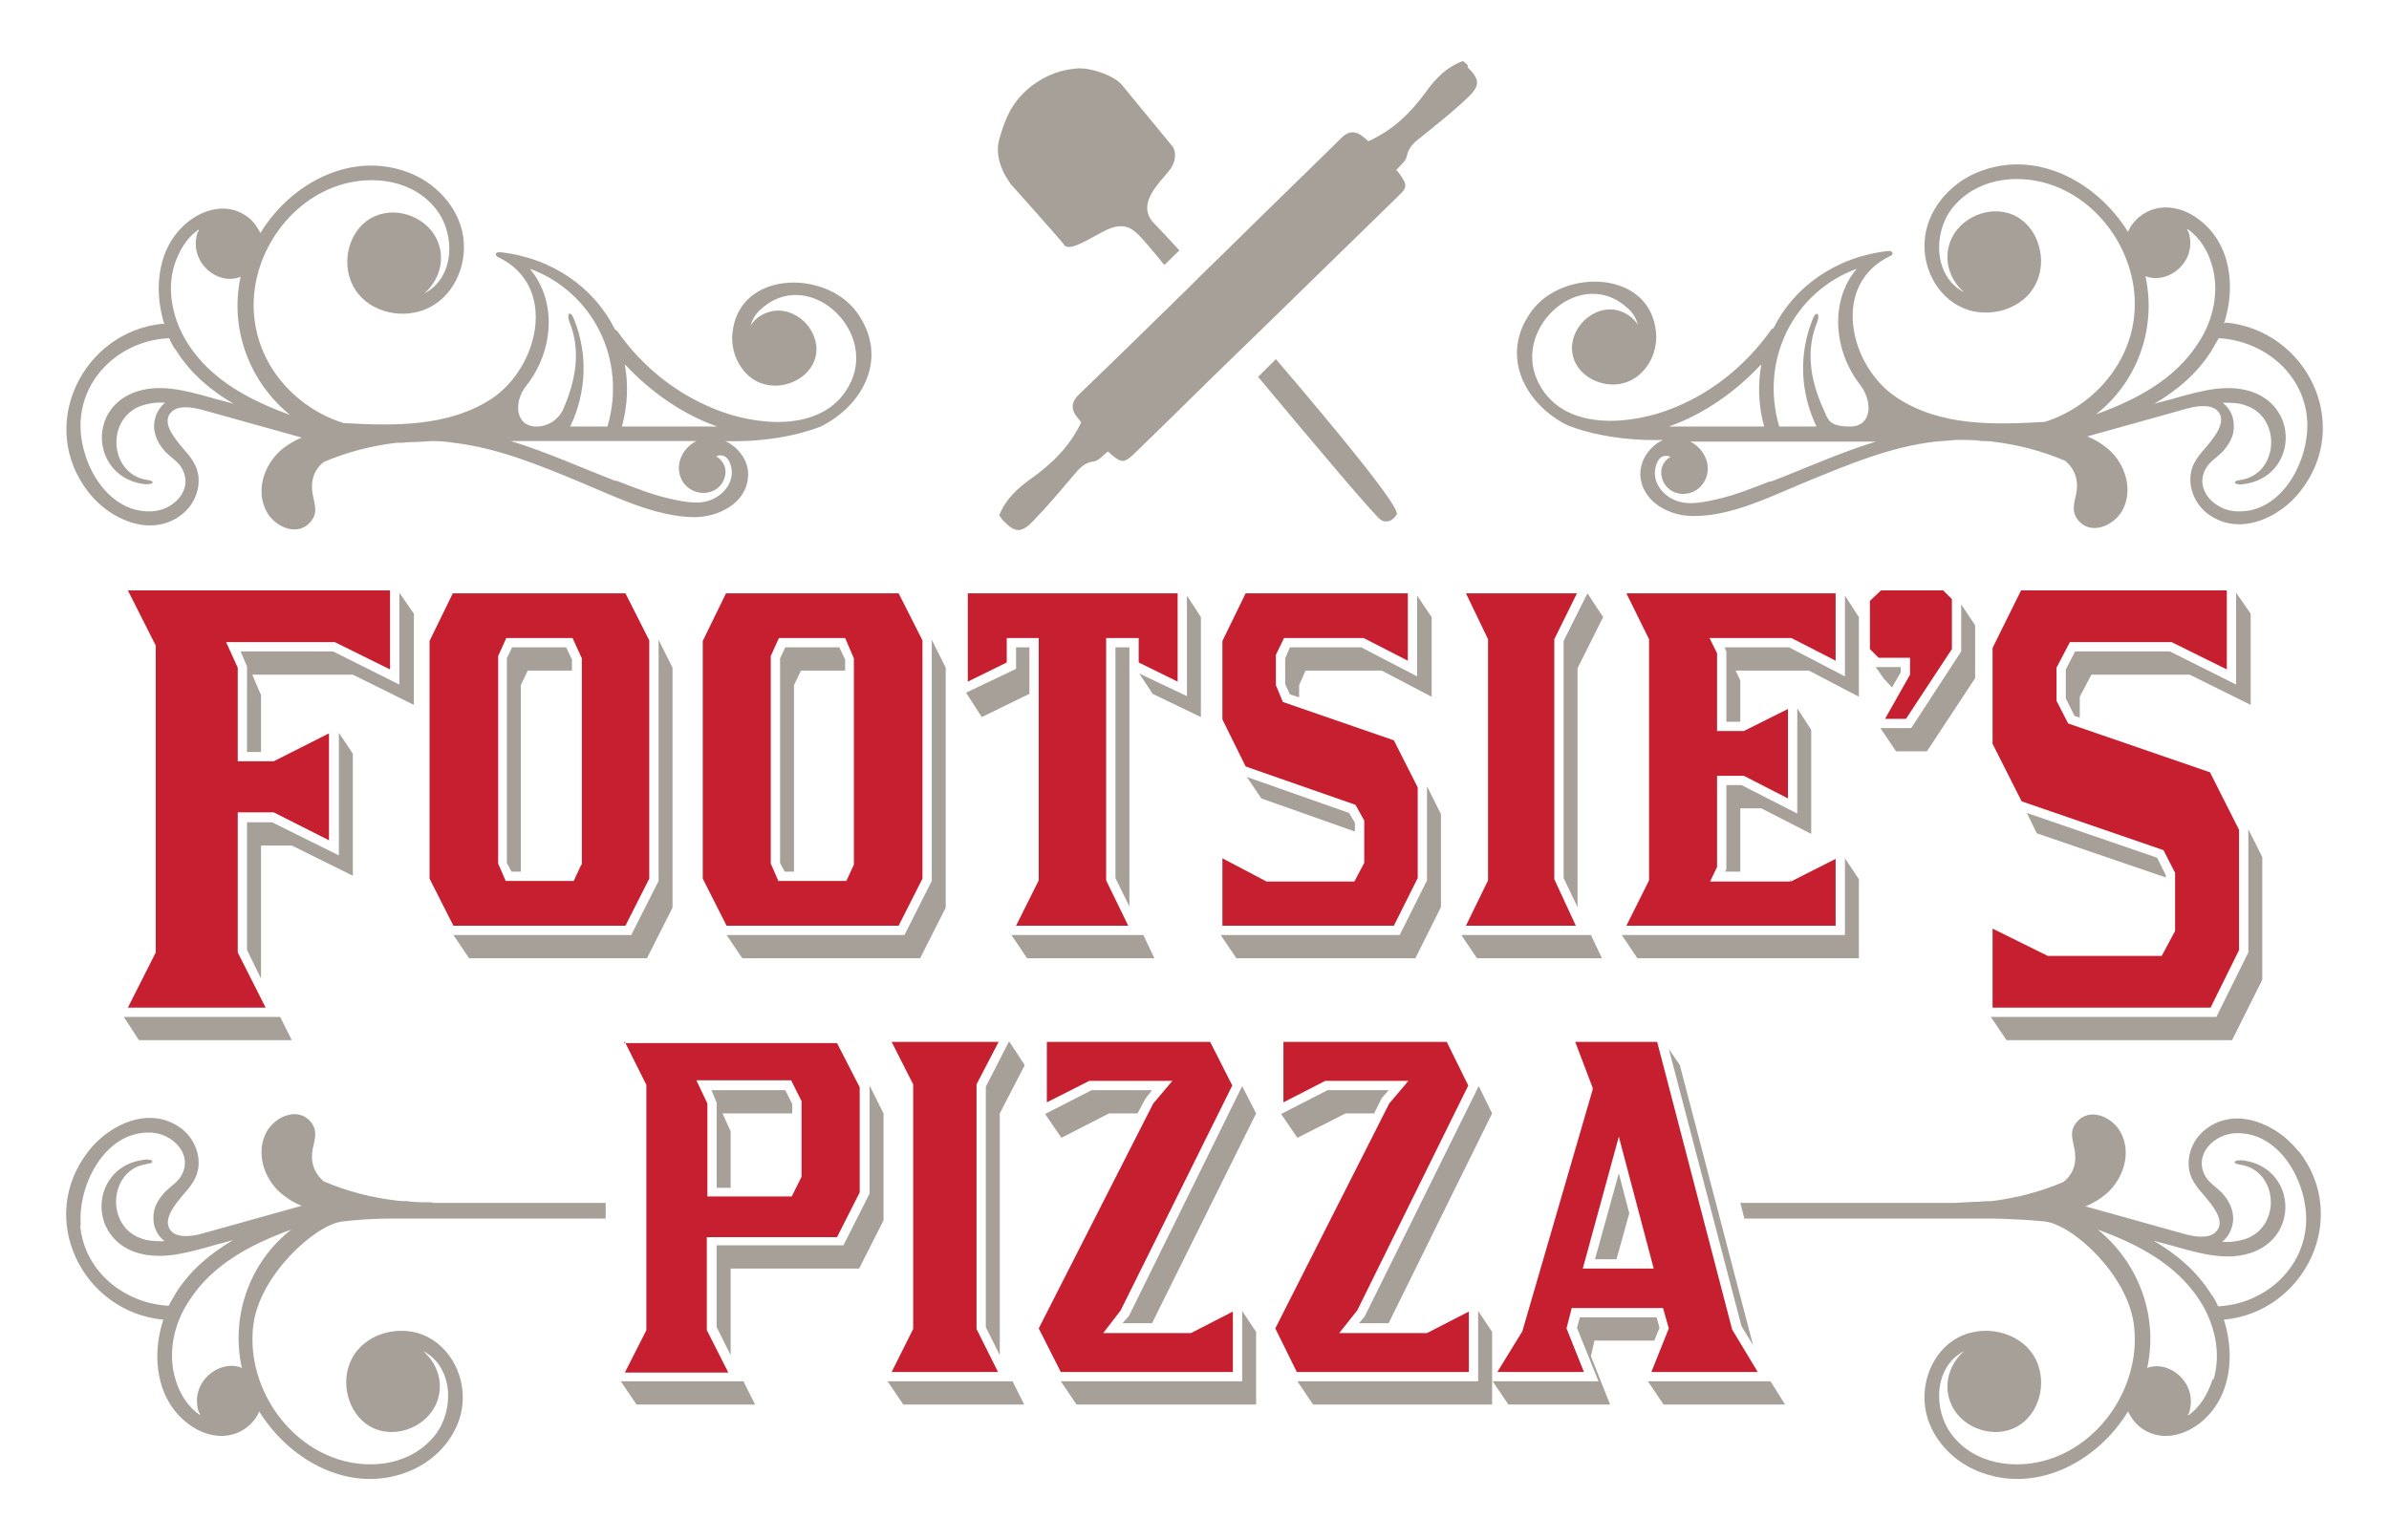
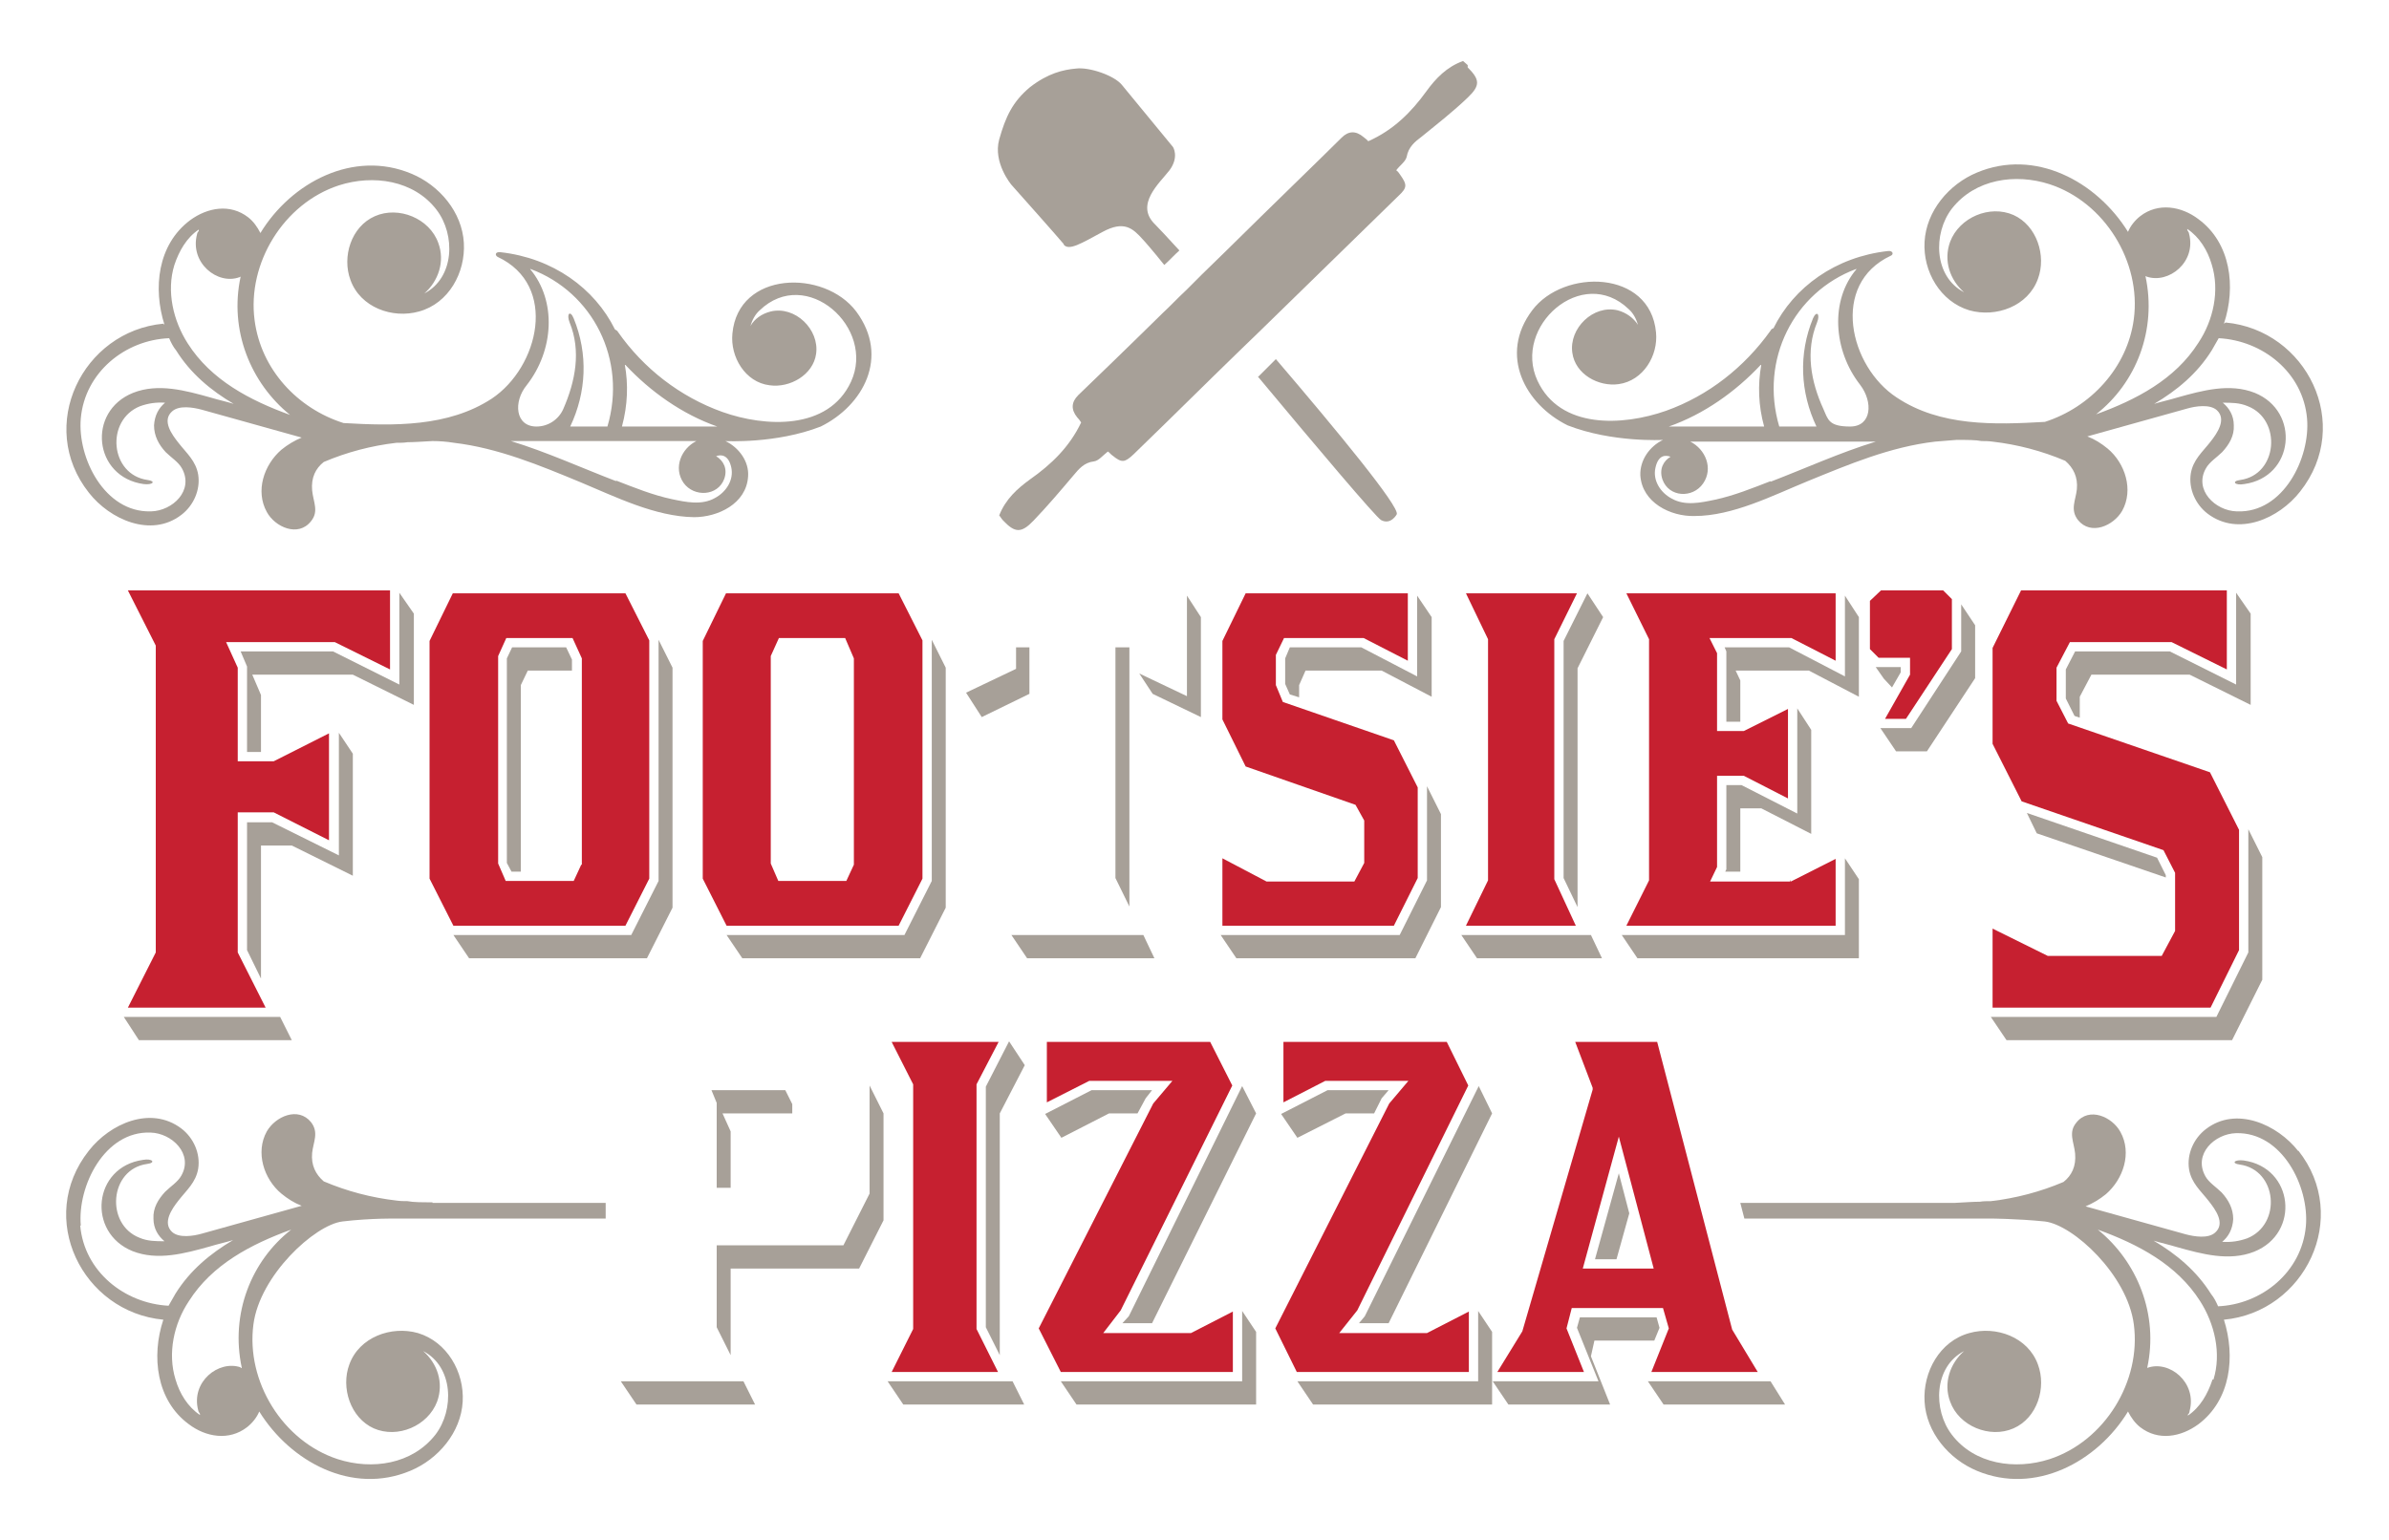
<svg xmlns="http://www.w3.org/2000/svg" id="Layer_1" version="1.1" viewBox="0 0 411 265">
  <defs>
    <style>
      .st0 {
        fill: #c62030;
      }

      .st1 {
        fill: #a7a098;
      }
    </style>
  </defs>
  <path class="st1" d="M74.4,206.9c-1.8,0-3.3,0-4.3-.2-.5,0-1.2,0-1.9-.1-4.3-.5-8.5-1.6-12.5-3.3-1.4-1.2-2.2-2.8-2-4.9.2-1.9,1.2-3.5-.2-5.3-2.2-2.7-6.1-1-7.6,1.6-2,3.6-.5,8.2,2.5,10.7,1.1.9,2.2,1.6,3.5,2.1-5.7,1.6-11.5,3.2-17.2,4.8-1.4.4-3.9.8-5.1-.3-1.7-1.6,0-4,1.1-5.4,1.4-1.8,3-3.1,3.4-5.5.4-2.6-.8-5.3-2.9-6.9-5.3-4-12.3-.8-15.9,3.8-9.2,11.6-1.1,27.8,12.8,29.1-2.1,6.3-1.2,13.9,4.4,18,2.9,2.2,6.9,2.9,10,.5.9-.7,1.7-1.7,2.1-2.7,5.4,8.7,16,14.4,26,10.2,4.8-2,8.7-6.6,9-11.9.3-5.1-2.7-10.3-7.7-11.8-4.6-1.3-10.1.7-11.8,5.4-1.5,4,.2,9.2,4.2,11,4.1,1.8,9.3-.4,10.9-4.6,1.2-3.3,0-6.6-2.4-8.7,5.2,2.7,5.4,10.1,2.1,14.4-4,5.1-10.9,6.1-16.8,4.2-9.5-3.1-15.8-13.4-14.5-23.2,1.1-8.4,10.5-17.1,15.3-17.7,4.9-.6,9.9-.5,8.7-.5s22.4,0,36.6,0v-2.7h-29.8ZM13.9,210.9c-.6-6.8,4.1-16.3,12-16,3.7.1,7.4,3.7,5.3,7.4-.6,1.1-1.9,1.9-2.8,2.8-1.2,1.3-2.1,2.8-2,4.6,0,1.7.8,3,1.9,3.9-1.5,0-2.9,0-4.3-.6-5.9-2.3-5.2-11.8,1.3-12.7,1.6-.2.9-1-.7-.7-8.6,1.2-9.7,12.5-1.8,15.7,4.3,1.7,9,.4,13.3-.8,1.3-.4,2.7-.7,4-1.1-3.9,2.3-7.4,5.2-9.9,9.2-.4.7-.8,1.4-1.2,2.1-7.6-.4-14.5-5.9-15.2-13.8h0ZM41.4,235.3c-3.8-1.3-8.6,2.5-7.3,7.4,0,.2.2.4.3.6v.2c-2.1-1.4-3.5-3.7-4.2-6.1-1.4-4.5-.3-9.6,2.3-13.5,4-6.3,10.7-9.8,17.6-12.3-6.9,5.4-10.5,14.5-8.5,23.8h-.2Z" />
  <path class="st1" d="M395.4,198.1c-3.6-4.6-10.7-7.8-15.9-3.8-2.1,1.6-3.3,4.3-2.9,6.9.4,2.4,2,3.7,3.4,5.5,1.1,1.4,2.9,3.8,1.1,5.4-1.2,1.1-3.6.7-5.1.3-5.7-1.6-11.5-3.2-17.2-4.8,1.2-.5,2.4-1.2,3.5-2.1,3-2.6,4.5-7.1,2.5-10.7-1.4-2.6-5.4-4.4-7.6-1.6-1.4,1.7-.4,3.3-.2,5.3.2,2.2-.6,3.8-2,4.9-4,1.7-8.2,2.8-12.5,3.3-.7,0-1.3,0-1.9.1-1,0-2.5.1-4.3.2h-36.9l.7,2.7c11.8,0,44,0,43,0s3.8,0,8.7.5c4.9.6,14.2,9.2,15.3,17.7,1.3,9.8-5,20.1-14.5,23.2-5.9,1.9-12.9.9-16.8-4.2-3.3-4.3-3.1-11.7,2.1-14.4-2.4,2.1-3.6,5.5-2.4,8.7,1.5,4.2,6.8,6.4,10.9,4.6,4.1-1.8,5.7-7,4.2-11-1.7-4.7-7.2-6.7-11.8-5.4-5.1,1.4-8,6.7-7.7,11.8.3,5.3,4.2,9.9,9,11.9,10,4.2,20.7-1.5,26-10.2.5,1,1.2,2,2.1,2.7,3.1,2.4,7,1.7,10-.5,5.6-4.2,6.4-11.7,4.4-18,13.9-1.3,21.9-17.6,12.8-29.1h0ZM380.6,237.5c-.8,2.4-2.1,4.7-4.2,6.1v-.2c.1,0,.3-.3.3-.6,1.3-4.9-3.5-8.8-7.3-7.4,2-9.2-1.7-18.3-8.5-23.8,6.9,2.5,13.6,6,17.6,12.3,2.5,3.9,3.7,9,2.3,13.5h-.2ZM381.6,224.8c-.3-.7-.7-1.5-1.2-2.1-2.5-4-6-6.9-9.9-9.2,1.3.4,2.7.7,4,1.1,4.3,1.2,9,2.5,13.3.8,8-3.2,6.8-14.5-1.8-15.7-1.6-.2-2.2.5-.7.7,6.5.9,7.3,10.3,1.3,12.7-1.4.5-2.8.7-4.3.6,1.1-.9,1.8-2.2,1.9-3.9,0-1.8-.8-3.3-2-4.6-.9-.9-2.2-1.7-2.8-2.8-2.1-3.8,1.6-7.3,5.3-7.4,7.9-.2,12.6,9.2,12,16-.7,7.9-7.6,13.5-15.2,13.8h.1Z" />
  <path class="st1" d="M382.6,55.7c2.1-6.3,1.2-13.9-4.4-18-2.9-2.2-6.9-2.9-10-.5-.9.7-1.7,1.7-2.1,2.7-5.4-8.7-16-14.4-26-10.2-4.8,2-8.7,6.6-9,11.9-.3,5.1,2.7,10.3,7.7,11.8,4.6,1.3,10.1-.7,11.8-5.4,1.5-4-.2-9.2-4.2-11-4.1-1.8-9.3.4-10.9,4.6-1.2,3.3,0,6.6,2.4,8.7-5.2-2.7-5.4-10.1-2.1-14.4,4-5.1,10.9-6.1,16.8-4.2,9.5,3.1,15.8,13.4,14.5,23.2-1.1,8.4-7.5,15.2-15.3,17.7-8.7.5-18,.8-25.5-4.2-8.1-5.3-11.5-19.5-1-24.4.5-.2.4-.9-.5-.8-9,1-16.2,6.2-19.7,13.3-.2,0-.4.2-.5.4-4.5,6.3-10.7,11.2-18,13.8-7.4,2.6-18.2,3.2-22.1-5.2-4.3-9.3,7.7-20,15.7-12.3.8.7,1.3,1.7,1.6,2.7-.8-1.2-2-2.1-3.5-2.5-4.2-1-8.4,3.1-7.8,7.3.5,3.7,4.5,5.9,8,5.4,4.2-.6,6.8-4.9,6.4-8.9-1-10.8-15.9-11-21.3-3.8-5.8,7.7-1.2,16.2,6.1,19.8,7.7,3,16.4,2.5,16.4,2.5-2.3,1.1-4,3.5-3.9,6.1.3,4.7,5.2,7.1,9.3,7,6.6,0,13.4-3.5,19.5-6,7.1-2.9,14.2-5.9,21.9-6.8,1.2-.1,2.5-.2,3.7-.3,1.8,0,3.3,0,4.3.2.5,0,1.2,0,1.9.1,4.3.5,8.5,1.6,12.5,3.3,1.4,1.2,2.2,2.8,2,4.9-.2,1.9-1.2,3.5.2,5.3,2.2,2.7,6.1,1,7.6-1.6,2-3.6.5-8.2-2.5-10.7-1.1-.9-2.2-1.6-3.5-2.1,5.7-1.6,11.5-3.2,17.2-4.8,1.4-.4,3.9-.8,5.1.3,1.7,1.6,0,4-1.1,5.4-1.4,1.8-3,3.1-3.4,5.5-.4,2.6.8,5.3,2.9,6.9,5.3,4,12.3.8,15.9-3.8,9.2-11.6,1.1-27.8-12.8-29.1M319.4,46.3c-4.6,5.4-4,14,.6,19.9h0c2.3,3,2,7.2-1.7,7.2s-3.8-1.2-4.6-3c-2.2-4.8-3.1-10-1.1-14.9.6-1.5-.1-2.1-.7-.7-2.5,6.1-2.2,12.7.6,18.6h-6.4c-3.4-11.5,2.5-23.1,13.2-27.1M303,62.8c-.6,3.4-.5,7,.5,10.6h-16.4c6-2.1,11.5-6,15.8-10.6M304.6,82.8c-3.1,1.2-6.3,2.5-9.6,3.2-2.4.5-5.1,1.1-7.4-.2-1.9-1-3.3-3.1-2.8-5.3.5-2.3,1.8-2.2,2.6-1.9-1.2.7-2,2.1-1.4,3.9,1.1,3.1,5.2,3.3,7,.7,1.8-2.6.4-5.9-2.2-7.2h31.9c-6.2,1.9-12.1,4.6-18.1,6.9M369.3,47.6c3.8,1.3,8.6-2.5,7.3-7.4,0-.2-.2-.4-.3-.6v-.2c2.1,1.4,3.5,3.7,4.2,6.1,1.4,4.5.3,9.6-2.3,13.5-4,6.3-10.7,9.8-17.6,12.3,6.9-5.4,10.5-14.5,8.5-23.8M384.8,88c-3.7-.1-7.4-3.7-5.3-7.4.6-1.1,1.9-1.9,2.8-2.8,1.2-1.3,2.1-2.8,2-4.6,0-1.7-.8-3-1.9-3.9,1.5,0,2.9,0,4.3.6,5.9,2.3,5.2,11.8-1.3,12.7-1.6.2-.9,1,.7.7,8.6-1.2,9.7-12.5,1.8-15.7-4.3-1.7-9-.4-13.3.8-1.3.4-2.7.7-4,1.1,3.9-2.3,7.4-5.2,9.9-9.2.4-.7.8-1.4,1.2-2.1,7.6.4,14.5,5.9,15.2,13.8.6,6.8-4.1,16.3-12,16" />
  <path class="st1" d="M28.1,55.7c-13.9,1.3-21.9,17.6-12.8,29.1,3.6,4.6,10.7,7.8,15.9,3.8,2.1-1.6,3.3-4.3,2.9-6.9-.4-2.4-2-3.7-3.4-5.5-1.1-1.4-2.9-3.8-1.1-5.4,1.2-1.1,3.6-.7,5.1-.3,5.7,1.6,11.5,3.2,17.2,4.8-1.2.5-2.4,1.2-3.5,2.1-3,2.6-4.5,7.1-2.5,10.7,1.4,2.6,5.4,4.4,7.6,1.6,1.4-1.7.4-3.3.2-5.3-.2-2.2.6-3.8,2-4.9,4-1.7,8.2-2.8,12.5-3.3.7,0,1.3,0,1.9-.1,1,0,2.5-.1,4.3-.2,1.2,0,2.5.1,3.7.3,7.6.9,14.8,3.9,21.8,6.8,6,2.5,12.8,5.9,19.5,6,4.1,0,9-2.3,9.3-7,.2-2.6-1.6-5-3.9-6.1,0,0,8.7.5,16.4-2.5,7.3-3.6,11.9-12,6.1-19.8-5.5-7.3-20.3-7-21.3,3.8-.4,4,2.2,8.4,6.4,8.9,3.5.5,7.5-1.8,8-5.4.6-4.2-3.6-8.3-7.8-7.3-1.6.4-2.8,1.3-3.5,2.5.3-1,.8-2,1.6-2.7,8-7.7,20,3,15.7,12.3-3.9,8.4-14.8,7.8-22.1,5.2-7.3-2.6-13.6-7.5-18-13.8-.1-.2-.3-.3-.5-.4-3.5-7.1-10.7-12.3-19.7-13.3-.9-.1-1,.5-.5.8,10.5,4.9,7.1,19-1,24.4-7.5,4.9-16.9,4.7-25.5,4.2-7.9-2.5-14.2-9.2-15.3-17.7-1.3-9.8,5-20.1,14.5-23.2,5.9-1.9,12.9-.9,16.8,4.2,3.3,4.3,3.1,11.7-2.1,14.4,2.4-2.1,3.6-5.5,2.4-8.7-1.5-4.2-6.8-6.4-10.9-4.6-4.1,1.8-5.7,7-4.2,11,1.7,4.7,7.2,6.7,11.8,5.4,5.1-1.4,8-6.7,7.7-11.8-.3-5.3-4.2-9.9-9-11.9-10-4.2-20.7,1.5-26,10.2-.5-1-1.2-2-2.1-2.7-3.1-2.4-7-1.7-10,.5-5.6,4.2-6.4,11.7-4.4,18M91.3,46.3c10.7,4,16.6,15.6,13.2,27.1h-6.4c2.8-5.9,3.1-12.5.6-18.6-.6-1.5-1.3-.8-.7.7,2,4.9,1,10.1-1.1,14.9-.8,1.8-2.6,3-4.6,3-3.7,0-4-4.3-1.7-7.1h0c4.7-6,5.2-14.5.6-20M107.6,62.8c4.3,4.6,9.8,8.5,15.8,10.6h-16.4c1-3.7,1.1-7.3.5-10.6M106,82.8c-6-2.3-11.9-5-18.1-6.9h31.9c-2.6,1.3-4,4.6-2.2,7.2,1.8,2.5,5.9,2.3,7-.7.6-1.7-.1-3.1-1.4-3.9.8-.3,2.1-.3,2.6,1.9.5,2.2-.9,4.3-2.8,5.3-2.3,1.3-5,.7-7.4.2-3.3-.7-6.5-2-9.6-3.2M41.4,47.6c-2,9.2,1.7,18.3,8.5,23.8-6.9-2.5-13.6-6-17.6-12.3-2.5-3.9-3.7-9-2.3-13.5.8-2.4,2.1-4.7,4.2-6.1v.2c0,.1-.3.3-.3.6-1.3,4.9,3.5,8.8,7.3,7.4M25.9,88c-7.9.2-12.6-9.2-12-16,.7-7.9,7.6-13.5,15.2-13.8.3.7.7,1.5,1.2,2.1,2.5,4,6,6.9,9.9,9.2-1.3-.4-2.7-.7-4-1.1-4.3-1.2-9-2.5-13.3-.8-8,3.2-6.8,14.5,1.8,15.7,1.6.2,2.2-.5.7-.7-6.5-.9-7.3-10.3-1.3-12.7,1.4-.5,2.8-.7,4.3-.6-1.1.9-1.8,2.2-1.9,3.9,0,1.8.8,3.3,2,4.6.9.9,2.2,1.7,2.8,2.8,2.1,3.8-1.6,7.3-5.3,7.4" />
  <g>
    <path class="st1" d="M216.4,64.8c10,12,20.3,24.2,21.2,24.7,1.7.9,2.7-1,2.7-1,.5-1.3-10.2-14.3-20.8-26.7l-3,3h-.1Z" />
    <path class="st1" d="M183,42.1c.9,1.1,3-.2,6.7-2.2s5.2-.6,6.9,1.3c.3.3,1.7,1.9,3.7,4.4.9-.8,1.7-1.7,2.6-2.5-2.1-2.3-3.6-3.9-4.2-4.5-3.5-3.4.8-7.1,2.5-9.3,1.7-2.3.6-4,.6-4,0,0-7.5-9.1-8.8-10.7s-5.6-3.1-7.9-2.8c-2.2.2-4.8.8-7.9,3.2-3,2.5-4.2,5.1-5.3,9-1.1,4,2.1,7.8,2.1,7.8,0,0,8.1,9.1,9,10.2h0Z" />
    <path class="st1" d="M252.5,11.2c-.3-.3-.6-.5-.8-.7-2.8,1-4.7,3-6.3,5.2-2.6,3.6-5.7,6.7-10,8.6-.2-.2-.5-.5-.8-.7q-2-1.7-3.8.1c-3.4,3.4-11.6,11.3-20.1,19.7-1.3,1.3-2.7,2.6-4,3.9l-2.7,2.7c-1.4,1.3-2.7,2.7-4,3.9-6.3,6.2-11.8,11.5-14.5,14.1q-1.8,1.8-.2,3.8c.3.3.5.6.7.9-2,4.2-5.1,7.2-8.8,9.8-2.2,1.6-4.2,3.4-5.3,6.2.2.2.4.6.7.9,2,2.1,3.1,2.2,5.2,0,2.4-2.5,4.6-5.1,6.8-7.7,1-1.2,1.9-2.3,3.6-2.5.8-.1,1.5-1,2.4-1.7.3.2.5.5.8.7,1.6,1.3,2.1,1.2,3.6-.2,2.6-2.5,7.8-7.6,13.8-13.5,1.3-1.3,2.7-2.6,4-3.9s2-1.9,3-2.9,2.7-2.6,4-3.9c8.8-8.6,17.3-16.9,20.8-20.3,1.5-1.4,1.5-1.9.3-3.6-.2-.3-.4-.6-.7-.8.7-.9,1.6-1.5,1.8-2.3.3-1.7,1.4-2.6,2.6-3.5,2.7-2.2,5.4-4.3,7.9-6.7,2.2-2.1,2.1-3.1,0-5.2v-.4Z" />
  </g>
  <g>
    <g>
      <polygon class="st1" points="278.5 201.9 274.4 216.7 278.1 216.7 280.3 208.8 278.5 201.9" />
      <polygon class="st1" points="307.1 241.7 304.6 237.7 283.5 237.7 286.2 241.7 307.1 241.7" />
      <polygon class="st1" points="285 226.7 271.8 226.7 271.3 228.5 275 237.7 256.8 237.7 259.5 241.7 277 241.7 273.7 233.4 274.3 230.7 284.6 230.7 285.5 228.5 285 226.7" />
-       <polygon class="st1" points="301.6 231.5 289 183.3 287.1 180.5 299.6 228.2 301.6 231.5" />
    </g>
    <g>
      <polygon class="st1" points="68.7 102 68.7 117.8 57.3 112.1 41.4 112.1 42.5 114.7 42.5 129.4 44.9 129.4 44.9 119.6 43.4 116.1 60.7 116.1 71.2 121.3 71.2 105.6 68.7 102" />
      <polygon class="st1" points="23.9 179 50.2 179 48.2 175 21.3 175 23.9 179" />
      <polygon class="st1" points="46.8 141.5 42.5 141.5 42.5 163.5 44.9 168.4 44.9 145.5 50.2 145.5 60.7 150.7 60.7 129.7 58.3 126.1 58.3 147.2 46.8 141.5" />
    </g>
    <g>
      <polygon class="st1" points="90.8 115.4 98.4 115.4 98.4 113.5 97.4 111.4 88.1 111.4 87.2 113.3 87.2 148.5 88 150 89.6 150 89.6 117.9 90.8 115.4" />
      <polygon class="st1" points="113.3 110.1 113.3 151.6 108.6 160.9 78 160.9 80.7 164.9 111.3 164.9 115.7 156.2 115.7 114.9 113.3 110.1" />
    </g>
    <g>
-       <polygon class="st1" points="137.8 115.4 145.4 115.4 145.4 113.5 144.4 111.4 135.1 111.4 134.2 113.3 134.2 148.5 135 150 136.6 150 136.6 117.9 137.8 115.4" />
      <polygon class="st1" points="160.3 110.1 160.3 151.6 155.6 160.9 125 160.9 127.7 164.9 158.3 164.9 162.7 156.2 162.7 114.9 160.3 110.1" />
    </g>
    <g>
      <polygon class="st1" points="174.8 111.4 174.8 115.1 166.2 119.2 168.9 123.4 177.1 119.4 177.1 111.4 174.8 111.4" />
      <polygon class="st1" points="196 115.9 198.3 119.4 206.6 123.4 206.6 106.2 204.2 102.5 204.2 119.8 196 115.9" />
      <polygon class="st1" points="176.7 164.9 198.6 164.9 196.7 160.9 174 160.9 176.7 164.9" />
      <polygon class="st1" points="194.3 115.1 194.3 111.4 191.9 111.4 191.9 151.1 194.3 156 194.3 115.1 194.3 115.1" />
    </g>
    <g>
      <polygon class="st1" points="234.2 111.4 221.9 111.4 221.1 113.3 221.1 117.7 221.9 119.5 223.5 120 223.5 117.9 224.6 115.4 237.7 115.4 246.3 119.9 246.3 106.2 243.8 102.5 243.8 116.4 234.2 111.4" />
      <polygon class="st1" points="245.5 135.3 245.5 151.5 240.8 160.9 210 160.9 212.7 164.9 243.5 164.9 247.9 156.1 247.9 140.1 245.5 135.3" />
-       <polygon class="st1" points="232.1 139.9 214.5 133.7 217 137.4 233.1 143.1 233.1 141.6 232.1 139.9" />
    </g>
    <g>
      <polygon class="st1" points="271.4 156.1 271.4 115 275.8 106.2 273.1 102.1 269 110.3 269 151.1 271.4 156.1" />
      <polygon class="st1" points="273.7 160.9 251.4 160.9 254.1 164.9 275.6 164.9 273.7 160.9" />
    </g>
    <g>
      <polygon class="st1" points="319.8 119.9 319.8 106.2 317.4 102.5 317.4 116.4 307.8 111.4 296.7 111.4 297 112.1 297 124.2 299.4 124.2 299.4 117.1 298.6 115.4 311.2 115.4 319.8 119.9" />
      <polygon class="st1" points="279 160.9 281.7 164.9 319.8 164.9 319.8 151.3 317.4 147.7 317.4 160.9 279 160.9" />
      <polygon class="st1" points="299.6 135.1 297 135.1 297 149.6 296.8 150 299.4 150 299.4 139.1 303 139.1 311.6 143.5 311.6 125.6 309.2 121.9 309.2 140 299.6 135.1" />
    </g>
    <g>
      <polygon class="st1" points="327 114.8 322.7 114.8 324.1 116.8 325.5 118.3 327 115.7 327 114.8" />
      <polygon class="st1" points="337.4 104 337.4 112.1 328.8 125.3 323.5 125.3 326.2 129.3 331.5 129.3 339.8 116.7 339.8 107.6 337.4 104" />
    </g>
    <g>
      <polygon class="st1" points="373.3 112.1 357 112.1 355.4 115.2 355.4 120.2 356.9 123.2 357.8 123.5 357.8 119.9 359.8 116.1 376.7 116.1 387.2 121.3 387.2 105.6 384.7 102 384.7 117.8 373.3 112.1" />
      <polygon class="st1" points="386.8 142.7 386.8 163.9 381.3 175 342.5 175 345.2 179 384 179 389.2 168.6 389.2 147.5 386.8 142.7" />
      <polygon class="st1" points="371.1 147.6 348.7 139.9 350.4 143.4 372.6 151 372.6 150.6 371.1 147.6" />
    </g>
    <g>
      <polygon class="st1" points="149.6 186.8 149.6 205.4 145.1 214.3 123.3 214.3 123.3 228.4 125.7 233.2 125.7 218.3 147.8 218.3 152 210 152 191.6 149.6 186.8" />
      <polygon class="st1" points="124.3 191.6 136.3 191.6 136.3 190 135.1 187.6 122.4 187.6 123.3 189.8 123.3 204.4 125.7 204.4 125.7 194.7 124.3 191.6" />
      <polygon class="st1" points="109.5 241.7 129.9 241.7 127.9 237.7 106.8 237.7 109.5 241.7" />
    </g>
    <g>
      <polygon class="st1" points="152.7 237.7 155.4 241.7 176.2 241.7 174.2 237.7 152.7 237.7" />
      <polygon class="st1" points="169.6 228.4 172 233.2 172 191.6 176.3 183.3 173.6 179.2 169.6 187 169.6 228.4" />
    </g>
    <g>
      <polygon class="st1" points="193.1 227.7 198.2 227.7 216.1 191.6 213.7 186.9 194.2 226.5 193.1 227.7" />
      <polygon class="st1" points="213.7 237.7 182.5 237.7 185.2 241.7 216.1 241.7 216.1 229.2 213.7 225.6 213.7 237.7" />
      <polygon class="st1" points="198.2 187.6 187.8 187.6 179.8 191.7 182.6 195.8 190.8 191.6 195.7 191.6 197.1 189 198.2 187.6" />
    </g>
    <g>
      <polygon class="st1" points="233.8 227.7 238.9 227.7 256.7 191.6 254.4 186.9 234.8 226.5 233.8 227.7" />
      <polygon class="st1" points="254.3 237.7 223.2 237.7 225.9 241.7 256.7 241.7 256.7 229.2 254.3 225.6 254.3 237.7" />
      <polygon class="st1" points="238.9 187.6 228.4 187.6 220.4 191.7 223.2 195.8 231.5 191.6 236.4 191.6 237.7 189 238.9 187.6" />
    </g>
  </g>
  <g>
    <path class="st0" d="M285.1,179.3h-14.1l3,7.9v.3l-12.1,41.6-4.3,7h14.9l-3-7.5.9-3.5h15.7l1,3.5-3,7.5h18.3l-4.4-7.3-12.9-49.5ZM272.3,218.3l6.2-22.7,6,22.7h-12.2Z" />
    <polygon class="st0" points="26.8 111.1 26.8 163.9 22 173.4 45.7 173.4 40.9 163.9 40.9 139.8 47.1 139.8 56.6 144.6 56.6 126.2 47.1 131 40.9 131 40.9 114.9 38.9 110.5 57.6 110.5 67.1 115.2 67.1 101.6 22 101.6 26.8 111.1" />
    <path class="st0" d="M77.9,102.1l-4,8.2v40.9l4.1,8.1h29.6l4.1-8.1v-41l-4.1-8.1h-29.7ZM100,148.8l-1.3,2.8h-11.7l-1.3-3v-35.7l1.4-3.1h11.4l1.6,3.5v35.5h0Z" />
    <path class="st0" d="M154.6,159.3l4.1-8.1v-41l-4.1-8.1h-29.7l-4,8.2v40.9l4.1,8.1h29.6,0ZM132.6,112.9l1.4-3.1h11.4l1.5,3.5v35.5l-1.3,2.8h-11.7l-1.3-3v-35.7h0Z" />
-     <polygon class="st0" points="178.7 151.5 174.8 159.3 194.1 159.3 190.3 151.5 190.3 109.8 195.9 109.8 195.9 114 202.6 117.3 202.6 102.1 166.5 102.1 166.5 117.3 173.2 114 173.2 109.8 178.7 109.8 178.7 151.5" />
    <polygon class="st0" points="220.7 120.8 219.5 117.9 219.5 112.7 220.9 109.8 234.6 109.8 242.2 113.7 242.2 102.1 214.3 102.1 210.3 110.3 210.3 123.8 214.3 131.9 233.2 138.5 234.7 141.2 234.7 148.5 233 151.7 217.9 151.7 210.3 147.7 210.3 159.3 239.8 159.3 243.9 151.1 243.9 135.5 239.8 127.4 220.7 120.8" />
    <polygon class="st0" points="252.2 159.3 271.1 159.3 267.4 151.3 267.4 110 271.3 102.1 252.2 102.1 256 110 256 151.5 252.2 159.3" />
    <polygon class="st0" points="283.7 110 283.7 151.5 279.8 159.3 315.8 159.3 315.8 147.8 308.1 151.7 308 151.4 308 151.7 308 151.6 308 151.7 294.2 151.7 295.4 149.2 295.4 133.5 300 133.5 307.6 137.4 307.6 122 300 125.8 295.4 125.8 295.4 112.4 294.1 109.8 308.2 109.8 315.8 113.7 315.8 102.1 279.8 102.1 283.7 110" />
    <polygon class="st0" points="355.8 124.5 353.8 120.6 353.8 114.9 356.1 110.5 373.6 110.5 383.1 115.2 383.1 101.6 347.7 101.6 342.8 111.5 342.8 128 347.8 137.9 372.2 146.3 374.2 150.2 374.2 160.2 371.9 164.5 352.3 164.5 342.8 159.8 342.8 173.4 380.3 173.4 385.2 163.5 385.2 142.8 380.2 132.9 355.8 124.5" />
-     <path class="st0" d="M107.5,179.3l3.7,7.4v42.2l-3.7,7.3h17.8l-3.7-7.3v-16h22.4l3.9-7.7v-18.1l-3.9-7.6h-36.6v-.2ZM137.9,202.5l-1.7,3.4h-14.5v-16l-1.9-4h16.3l1.8,3.6v12.9h0Z" />
    <polygon class="st0" points="171.8 179.3 153.4 179.3 157.1 186.6 157.1 228.7 153.4 236.1 171.7 236.1 168 228.7 168 186.6 171.8 179.3" />
    <polygon class="st0" points="208.2 179.3 180.1 179.3 180.1 189.7 187.4 186 201.7 186 198.4 189.9 178.7 228.6 182.5 236.1 212.1 236.1 212.1 225.7 204.9 229.4 189.8 229.4 192.8 225.5 212 186.8 208.2 179.3" />
    <polygon class="st0" points="248.9 179.3 220.8 179.3 220.8 189.7 228 186 242.3 186 239 189.9 219.4 228.6 223.1 236.1 252.7 236.1 252.7 225.7 245.5 229.4 230.4 229.4 233.5 225.5 252.6 186.8 248.9 179.3" />
    <polygon class="st0" points="323.6 101.6 321.7 103.4 321.7 111.7 323.2 113.2 328.6 113.2 328.6 116.1 324.3 123.7 327.9 123.7 335.8 111.7 335.8 103.1 334.3 101.6 323.6 101.6" />
  </g>
</svg>